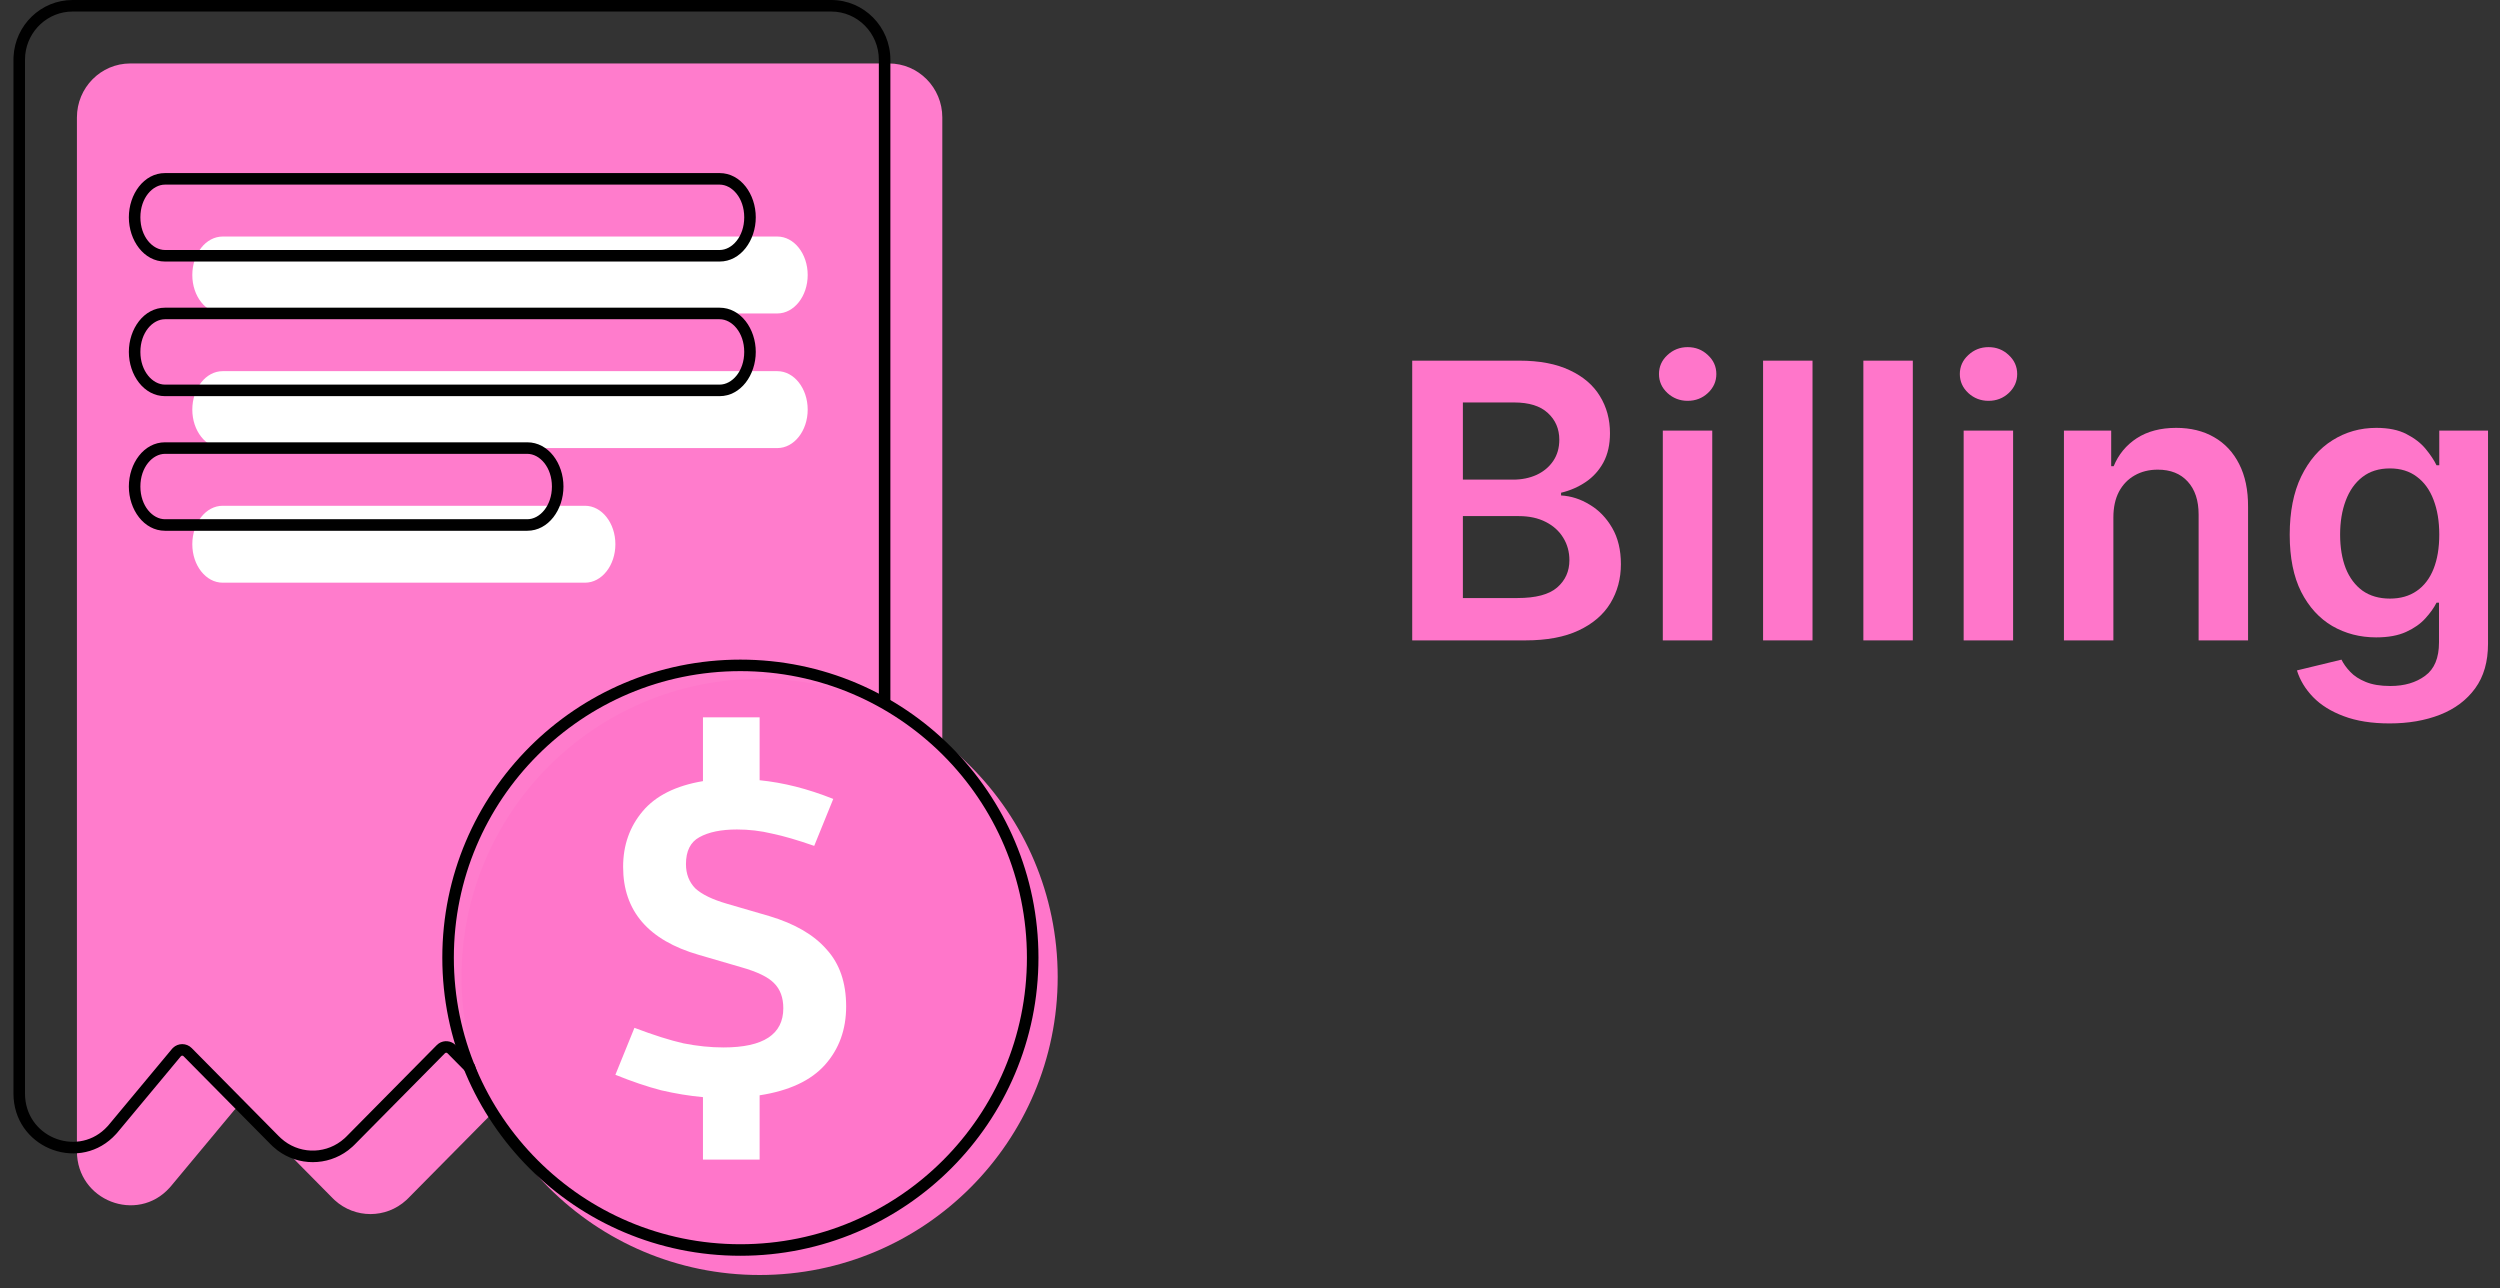
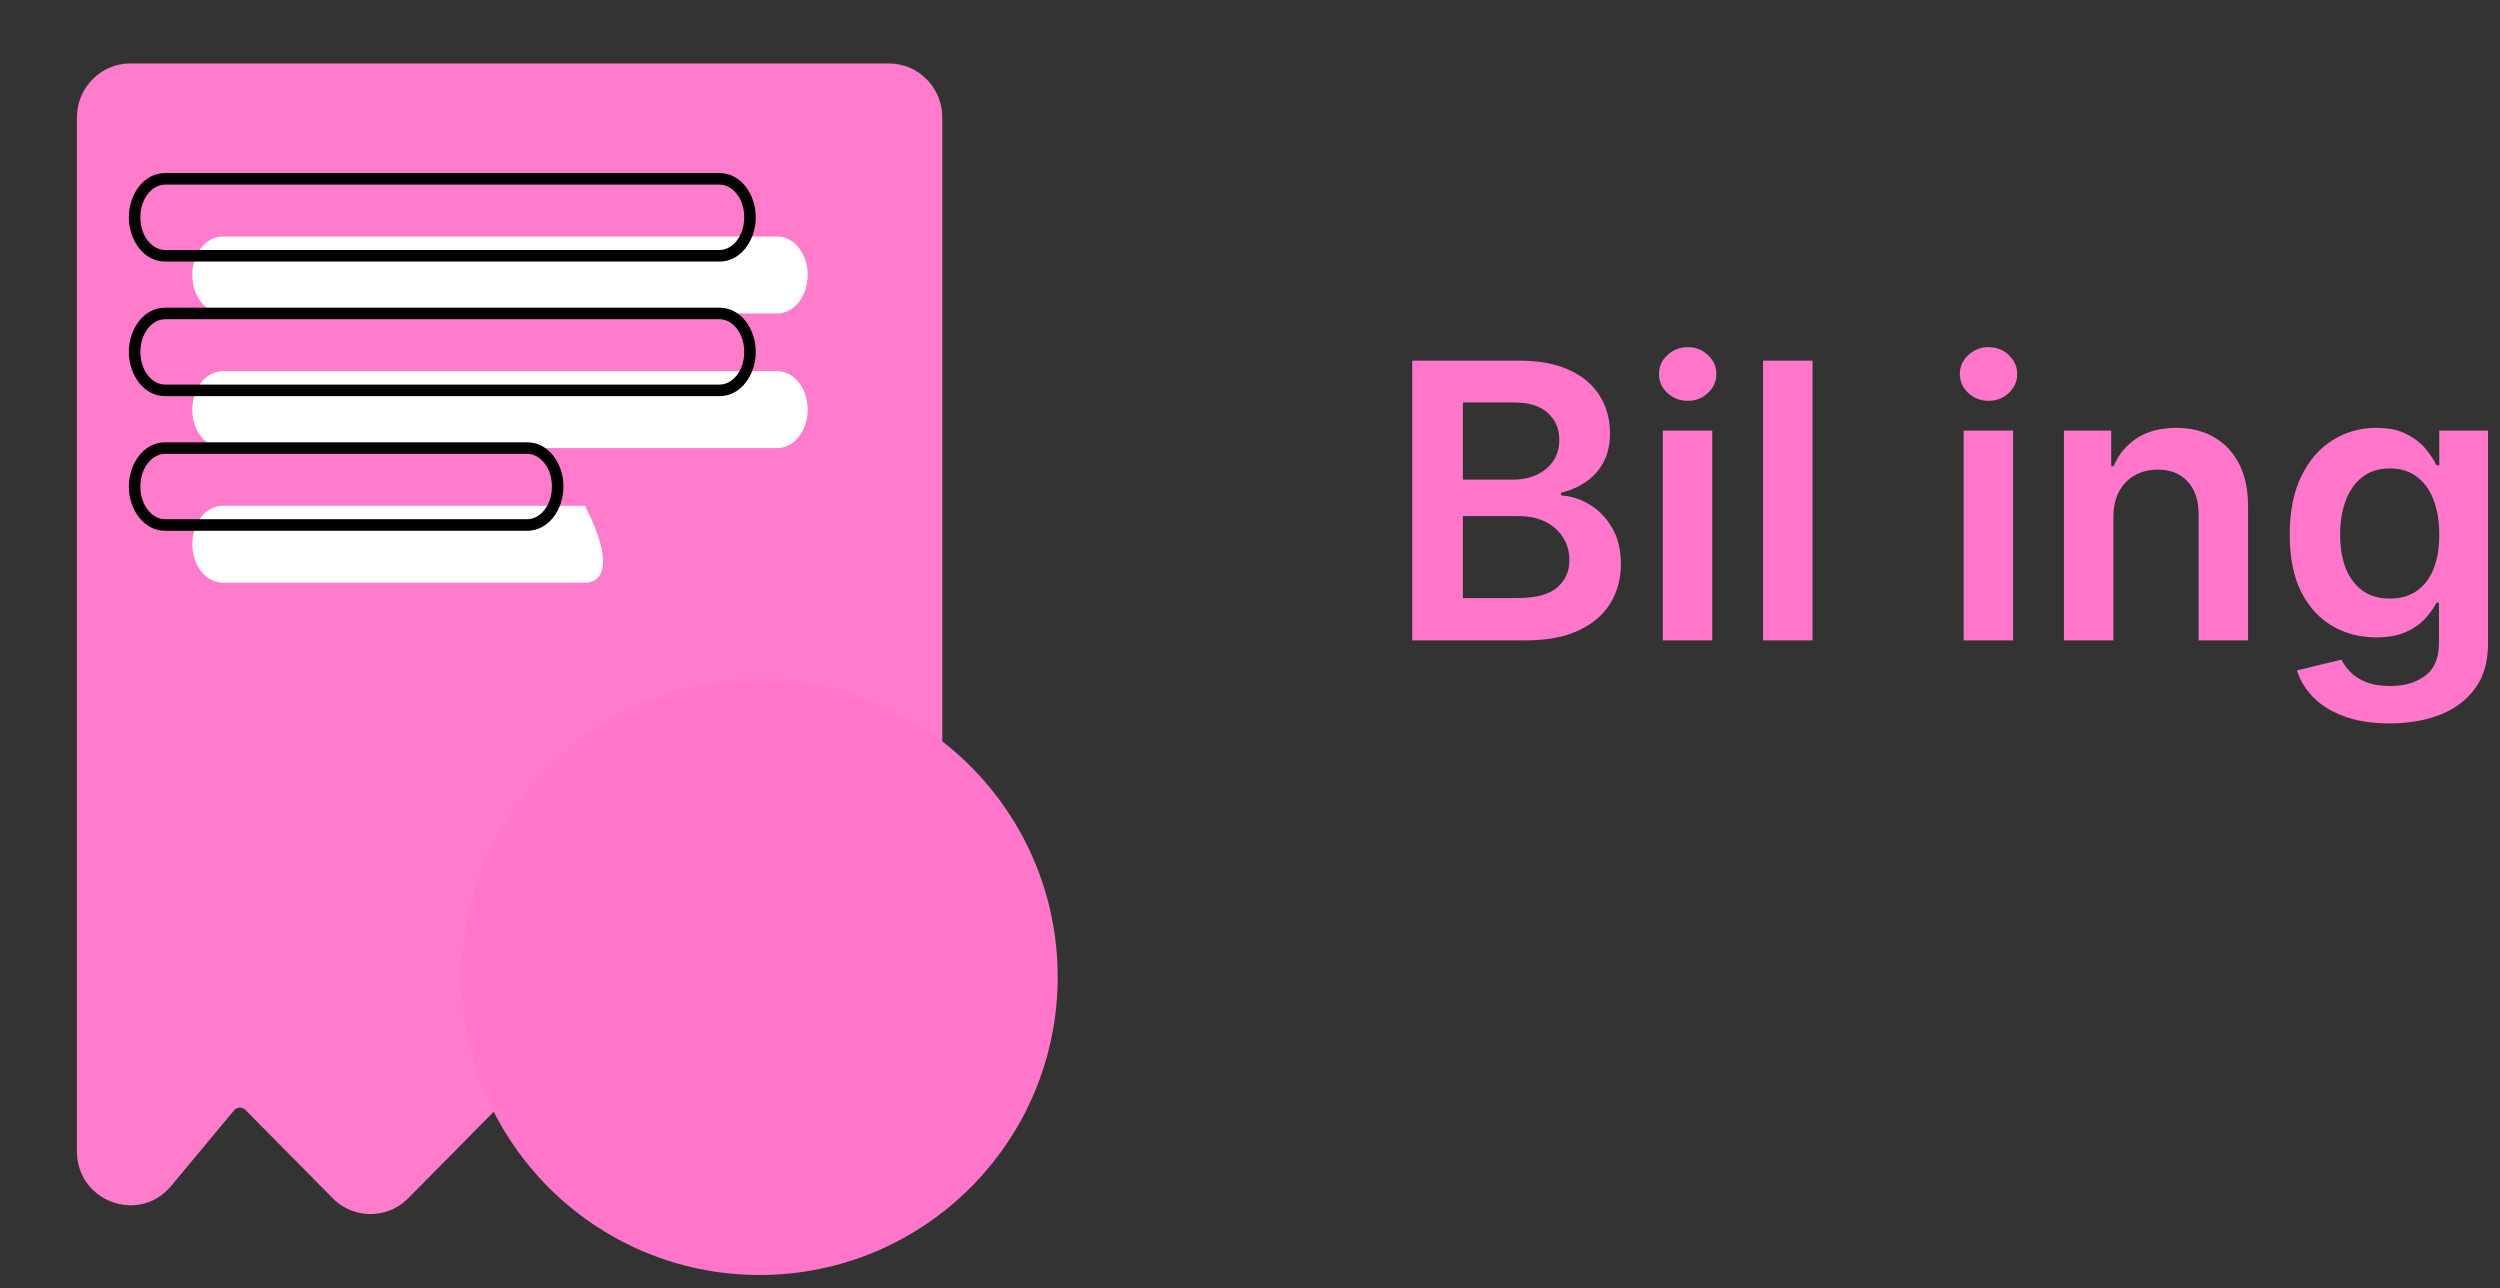
<svg xmlns="http://www.w3.org/2000/svg" width="130" height="67" viewBox="0 0 130 67" fill="none">
  <rect x="0" y="0" width="130" height="67" fill="#333333" stroke="none" />
  <path d="M124.257 37.618C123.333 37.618 122.54 37.493 121.877 37.242C121.215 36.995 120.682 36.664 120.279 36.247C119.877 35.831 119.598 35.369 119.441 34.862L121.757 34.301C121.861 34.514 122.012 34.725 122.211 34.933C122.41 35.147 122.678 35.322 123.014 35.459C123.355 35.601 123.783 35.672 124.299 35.672C125.028 35.672 125.632 35.495 126.11 35.139C126.589 34.789 126.828 34.211 126.828 33.407V31.34H126.7C126.567 31.605 126.373 31.877 126.117 32.157C125.867 32.436 125.533 32.67 125.116 32.86C124.704 33.049 124.186 33.144 123.561 33.144C122.723 33.144 121.963 32.947 121.281 32.554C120.604 32.156 120.064 31.565 119.662 30.779C119.264 29.988 119.065 28.998 119.065 27.81C119.065 26.612 119.264 25.601 119.662 24.777C120.064 23.949 120.606 23.321 121.288 22.895C121.97 22.464 122.73 22.249 123.568 22.249C124.207 22.249 124.733 22.358 125.144 22.576C125.561 22.789 125.893 23.047 126.139 23.35C126.385 23.648 126.572 23.93 126.7 24.195H126.842V22.391H129.377V33.477C129.377 34.41 129.155 35.182 128.71 35.793C128.265 36.404 127.656 36.861 126.885 37.164C126.113 37.467 125.237 37.618 124.257 37.618ZM124.278 31.127C124.823 31.127 125.287 30.994 125.67 30.729C126.054 30.464 126.345 30.083 126.544 29.585C126.742 29.088 126.842 28.492 126.842 27.796C126.842 27.109 126.742 26.508 126.544 25.992C126.35 25.476 126.061 25.076 125.677 24.791C125.298 24.503 124.832 24.358 124.278 24.358C123.705 24.358 123.227 24.507 122.843 24.806C122.46 25.104 122.171 25.514 121.977 26.034C121.783 26.55 121.686 27.137 121.686 27.796C121.686 28.463 121.783 29.048 121.977 29.55C122.176 30.047 122.467 30.435 122.85 30.715C123.239 30.989 123.715 31.127 124.278 31.127Z" fill="#FF76CA" />
  <path d="M109.896 26.908V33.3H107.325V22.391H109.782V24.244H109.91C110.161 23.634 110.561 23.148 111.11 22.789C111.664 22.429 112.349 22.249 113.163 22.249C113.916 22.249 114.572 22.41 115.13 22.732C115.694 23.054 116.129 23.52 116.437 24.131C116.75 24.742 116.904 25.483 116.899 26.354V33.3H114.328V26.752C114.328 26.023 114.138 25.452 113.76 25.04C113.386 24.628 112.867 24.422 112.204 24.422C111.754 24.422 111.354 24.521 111.004 24.72C110.658 24.915 110.386 25.196 110.187 25.566C109.993 25.935 109.896 26.382 109.896 26.908Z" fill="#FF76CA" />
  <path d="M102.11 33.3V22.391H104.681V33.3H102.11ZM103.403 20.843C102.996 20.843 102.645 20.707 102.352 20.438C102.058 20.163 101.911 19.834 101.911 19.45C101.911 19.062 102.058 18.733 102.352 18.463C102.645 18.189 102.996 18.051 103.403 18.051C103.815 18.051 104.165 18.189 104.454 18.463C104.747 18.733 104.894 19.062 104.894 19.45C104.894 19.834 104.747 20.163 104.454 20.438C104.165 20.707 103.815 20.843 103.403 20.843Z" fill="#FF76CA" />
-   <path d="M99.466 18.754V33.3H96.895V18.754H99.466Z" fill="#FF76CA" />
  <path d="M94.251 18.754V33.3H91.68V18.754H94.251Z" fill="#FF76CA" />
  <path d="M86.466 33.3V22.391H89.037V33.3H86.466ZM87.758 20.843C87.351 20.843 87.001 20.707 86.707 20.438C86.413 20.163 86.267 19.834 86.267 19.45C86.267 19.062 86.413 18.733 86.707 18.463C87.001 18.189 87.351 18.051 87.758 18.051C88.17 18.051 88.52 18.189 88.809 18.463C89.103 18.733 89.25 19.062 89.25 19.45C89.25 19.834 89.103 20.163 88.809 20.438C88.52 20.707 88.17 20.843 87.758 20.843Z" fill="#FF76CA" />
  <path d="M73.435 33.3V18.754H79.003C80.054 18.754 80.928 18.92 81.624 19.252C82.324 19.578 82.848 20.026 83.193 20.594C83.544 21.162 83.719 21.806 83.719 22.526C83.719 23.118 83.605 23.624 83.378 24.046C83.151 24.462 82.845 24.801 82.462 25.061C82.078 25.322 81.65 25.509 81.176 25.622V25.764C81.692 25.793 82.187 25.951 82.66 26.24C83.139 26.524 83.529 26.927 83.832 27.448C84.135 27.968 84.287 28.598 84.287 29.337C84.287 30.09 84.105 30.767 83.74 31.368C83.376 31.965 82.826 32.436 82.092 32.781C81.359 33.127 80.435 33.3 79.323 33.3H73.435ZM76.07 31.098H78.903C79.86 31.098 80.549 30.916 80.97 30.551C81.396 30.182 81.609 29.709 81.609 29.131C81.609 28.7 81.503 28.312 81.29 27.966C81.077 27.616 80.774 27.341 80.381 27.142C79.988 26.939 79.519 26.837 78.975 26.837H76.07V31.098ZM76.07 24.941H78.676C79.131 24.941 79.54 24.858 79.905 24.692C80.269 24.521 80.556 24.282 80.764 23.975C80.977 23.662 81.084 23.293 81.084 22.867C81.084 22.303 80.885 21.839 80.487 21.475C80.094 21.11 79.51 20.928 78.733 20.928H76.07V24.941Z" fill="#FF76CA" />
  <path d="M49 6.107C49 4.557 47.757 3.3 46.225 3.3H6.775C5.243 3.3 4 4.557 4 6.107V59.862C4 62.44 7.131 63.636 8.819 61.762L8.898 61.671L12.173 57.737C12.322 57.557 12.592 57.545 12.757 57.712L17.302 62.309L17.405 62.409C18.46 63.373 20.069 63.373 21.123 62.409L21.227 62.309L25.922 57.559C26.077 57.403 26.328 57.403 26.483 57.559L31.178 62.309L31.282 62.409C32.336 63.373 33.946 63.373 35 62.409L35.104 62.309L39.661 57.699C39.824 57.533 40.092 57.544 40.242 57.722L44.114 62.309L44.194 62.4C45.888 64.256 49 63.055 49 60.487V6.107Z" fill="#FF7CCC" />
  <path fill-rule="evenodd" clip-rule="evenodd" d="M10 21.3C10 20.195 10.707 19.3 11.58 19.3H40.42C41.292 19.3 42 20.195 42 21.3C42 22.404 41.292 23.3 40.42 23.3H11.58C10.707 23.3 10 22.404 10 21.3Z" fill="white" />
  <path fill-rule="evenodd" clip-rule="evenodd" d="M10 14.3C10 13.195 10.707 12.3 11.58 12.3H40.42C41.292 12.3 42 13.195 42 14.3C42 15.404 41.292 16.3 40.42 16.3H11.58C10.707 16.3 10 15.404 10 14.3Z" fill="white" />
-   <path fill-rule="evenodd" clip-rule="evenodd" d="M10 28.3C10 27.195 10.707 26.3 11.58 26.3H30.42C31.293 26.3 32 27.195 32 28.3C32 29.404 31.293 30.3 30.42 30.3H11.58C10.707 30.3 10 29.404 10 28.3Z" fill="white" />
-   <path d="M45.692 57.698C45.528 59.848 42.878 60.796 41.418 59.203L41.419 59.202L41.339 59.111L37.472 54.528C37.224 54.236 36.793 54.2 36.503 54.437L36.447 54.488L31.895 59.094V59.093L31.792 59.192H31.791C30.851 60.046 29.422 60.045 28.484 59.188L28.386 59.093L23.696 54.349C23.458 54.108 23.089 54.077 22.818 54.258L22.709 54.349L18.02 59.093L17.921 59.188L17.739 59.338C16.806 60.041 15.494 59.993 14.613 59.192L14.51 59.093L14.509 59.094L9.97 54.501C9.699 54.227 9.264 54.228 8.994 54.489L8.942 54.545L5.672 58.474L5.596 58.562L5.451 58.71C3.923 60.16 1.3 59.098 1.3 56.862V3.107L1.312 2.851C1.44 1.584 2.497 0.6 3.775 0.6H43.225C44.588 0.6 45.7 1.719 45.7 3.107V57.486L45.692 57.698ZM46.3 3.107C46.3 1.394 44.926 7.62939e-06 43.225 7.62939e-06H3.775C2.127 7.62939e-06 0.786 1.309 0.704 2.948L0.7 3.107V56.862C0.7 59.621 3.953 60.96 5.861 59.148L6.042 58.963L6.045 58.959L6.125 58.868L6.129 58.862L9.403 54.929L9.436 54.903C9.471 54.886 9.513 54.893 9.543 54.923L14.088 59.52L14.094 59.526L14.198 59.625L14.203 59.63L14.429 59.818C15.515 60.636 17.014 60.636 18.1 59.818L18.325 59.63L18.331 59.625L18.435 59.525L18.44 59.52L23.136 54.77L23.167 54.749C23.201 54.735 23.241 54.742 23.27 54.77L27.965 59.52L27.971 59.526L28.074 59.625L28.08 59.63L28.306 59.818C29.392 60.636 30.891 60.636 31.977 59.818L32.202 59.63L32.207 59.625L32.312 59.525L32.317 59.52L36.874 54.91L36.907 54.888C36.943 54.874 36.986 54.883 37.014 54.915L40.885 59.503L40.889 59.507L40.968 59.598L40.972 59.602L41.153 59.786C43.067 61.579 46.3 60.235 46.3 57.486V3.107Z" fill="black" />
+   <path fill-rule="evenodd" clip-rule="evenodd" d="M10 28.3C10 27.195 10.707 26.3 11.58 26.3H30.42C32 29.404 31.293 30.3 30.42 30.3H11.58C10.707 30.3 10 29.404 10 28.3Z" fill="white" />
  <path d="M38.7 18.3C38.7 17.291 38.065 16.6 37.42 16.6H8.58C7.935 16.6 7.3 17.291 7.3 18.3C7.3 19.308 7.935 20 8.58 20H37.42C38.065 20 38.7 19.308 38.7 18.3ZM39.3 18.3C39.3 19.5 38.52 20.599 37.42 20.6H8.58C7.48 20.599 6.7 19.5 6.7 18.3C6.7 17.099 7.48 16 8.58 16H37.42C38.52 16 39.3 17.099 39.3 18.3Z" fill="black" />
  <path d="M38.7 11.3C38.7 10.291 38.065 9.6 37.42 9.6H8.58C7.935 9.6 7.3 10.291 7.3 11.3C7.3 12.308 7.935 13 8.58 13H37.42C38.065 13 38.7 12.308 38.7 11.3ZM39.3 11.3C39.3 12.5 38.52 13.6 37.42 13.6H8.58C7.48 13.6 6.7 12.5 6.7 11.3C6.7 10.099 7.48 9 8.58 9H37.42C38.52 9 39.3 10.099 39.3 11.3Z" fill="black" />
  <path d="M28.7 25.3C28.7 24.291 28.065 23.6 27.42 23.6H8.58C7.935 23.6 7.3 24.291 7.3 25.3C7.3 26.308 7.935 27 8.58 27H27.42C28.065 27 28.7 26.308 28.7 25.3ZM29.3 25.3C29.3 26.5 28.52 27.599 27.42 27.6H8.58C7.48 27.599 6.7 26.5 6.7 25.3C6.7 24.099 7.48 23 8.58 23H27.42C28.52 23 29.3 24.099 29.3 25.3Z" fill="black" />
  <path d="M55 50.8C55 59.36 48.06 66.3 39.5 66.3C30.94 66.3 24 59.36 24 50.8C24 42.239 30.94 35.3 39.5 35.3C48.06 35.3 55 42.239 55 50.8Z" fill="#FF76CA" />
-   <path d="M53.4 49.8C53.4 41.571 46.729 34.899 38.5 34.899C30.271 34.899 23.6 41.571 23.6 49.8C23.6 58.029 30.271 64.7 38.5 64.7V65.3C29.94 65.3 23 58.36 23 49.8C23 41.239 29.94 34.3 38.5 34.3C47.06 34.3 54 41.239 54 49.8C54 58.36 47.06 65.3 38.5 65.3V64.7C46.729 64.7 53.4 58.029 53.4 49.8Z" fill="black" />
-   <path d="M44 52.333C44 53.534 43.634 54.546 42.902 55.368C42.17 56.19 41.036 56.719 39.5 56.956V60.3H36.554V57.051C35.857 56.988 35.134 56.87 34.384 56.696C33.652 56.506 32.857 56.237 32 55.889L32.991 53.447C33.991 53.827 34.839 54.095 35.536 54.253C36.25 54.396 36.946 54.467 37.625 54.467C39.696 54.467 40.732 53.787 40.732 52.428C40.732 51.874 40.571 51.44 40.25 51.123C39.946 50.807 39.375 50.531 38.536 50.294L36.339 49.653C33.714 48.895 32.402 47.369 32.402 45.077C32.402 43.955 32.741 42.99 33.42 42.184C34.098 41.378 35.143 40.856 36.554 40.619V37.3H39.5V40.572C40.125 40.635 40.75 40.746 41.375 40.904C42 41.062 42.652 41.275 43.33 41.544L42.339 43.986C41.482 43.686 40.75 43.473 40.143 43.346C39.554 43.204 38.946 43.133 38.321 43.133C37.5 43.133 36.848 43.267 36.366 43.536C35.902 43.789 35.67 44.255 35.67 44.935C35.67 45.441 35.83 45.86 36.152 46.192C36.491 46.508 37.045 46.776 37.812 46.998L40.009 47.638C41.33 48.033 42.321 48.61 42.982 49.369C43.661 50.112 44 51.1 44 52.333Z" fill="white" />
</svg>